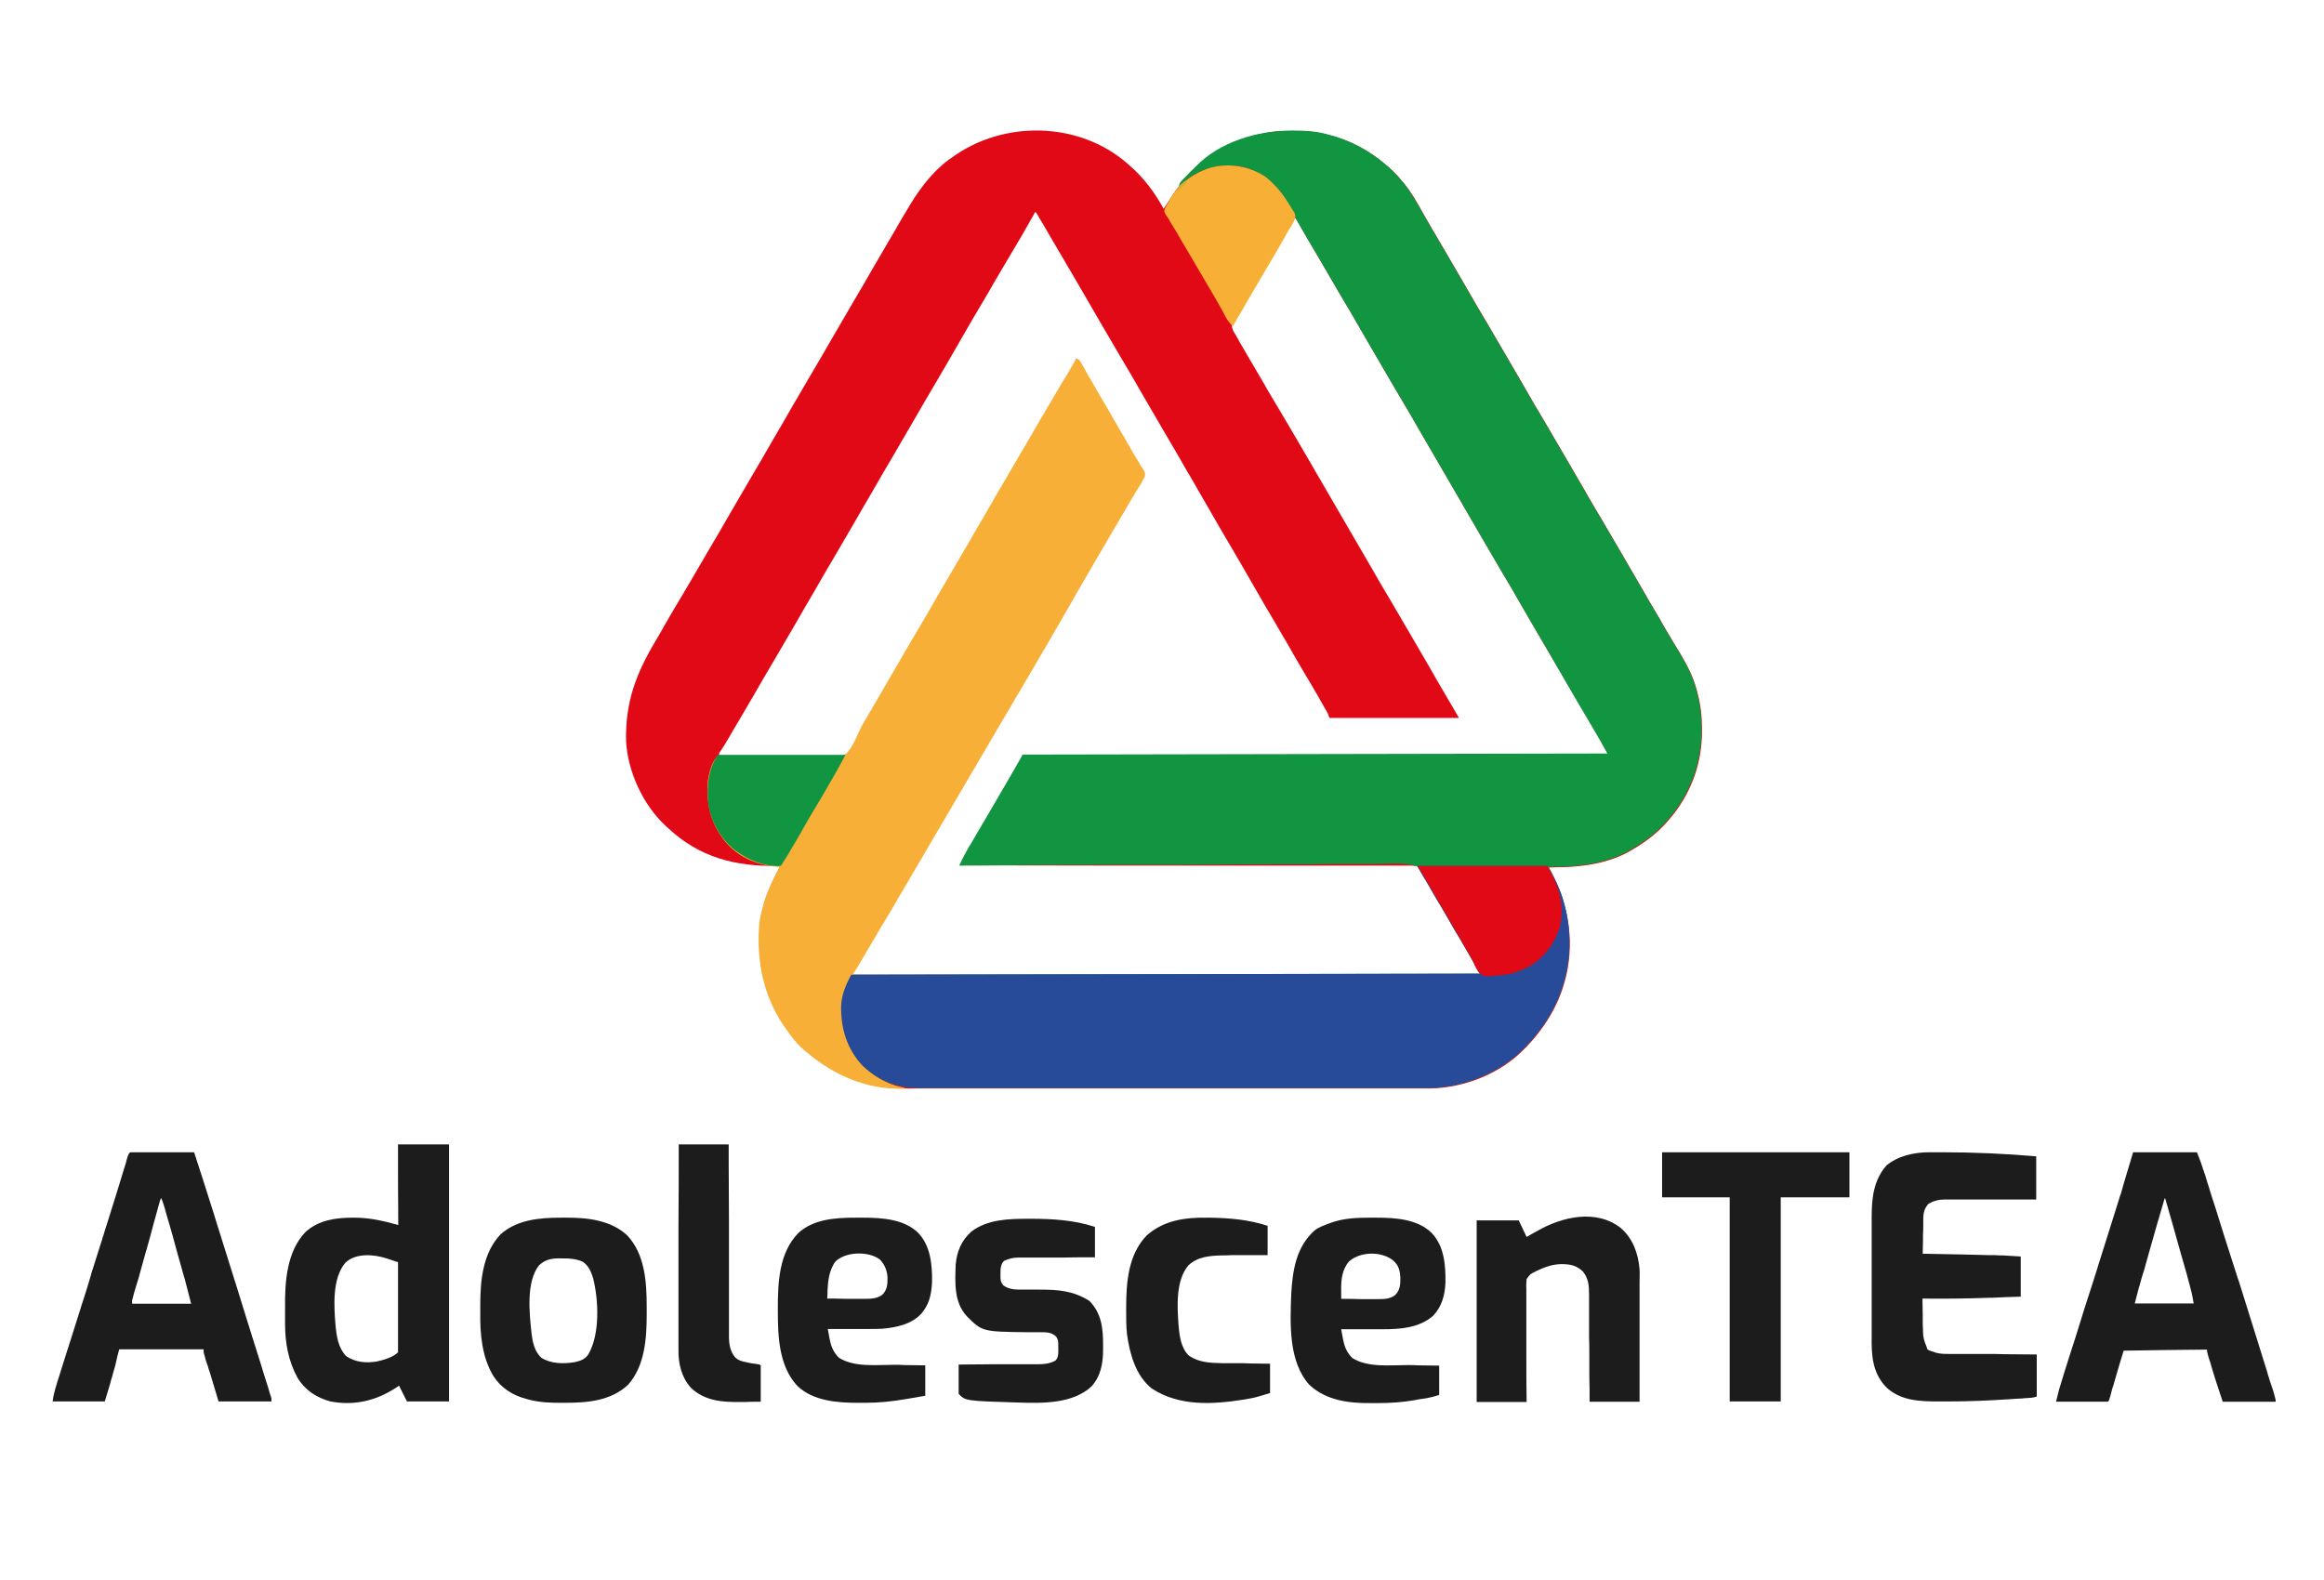
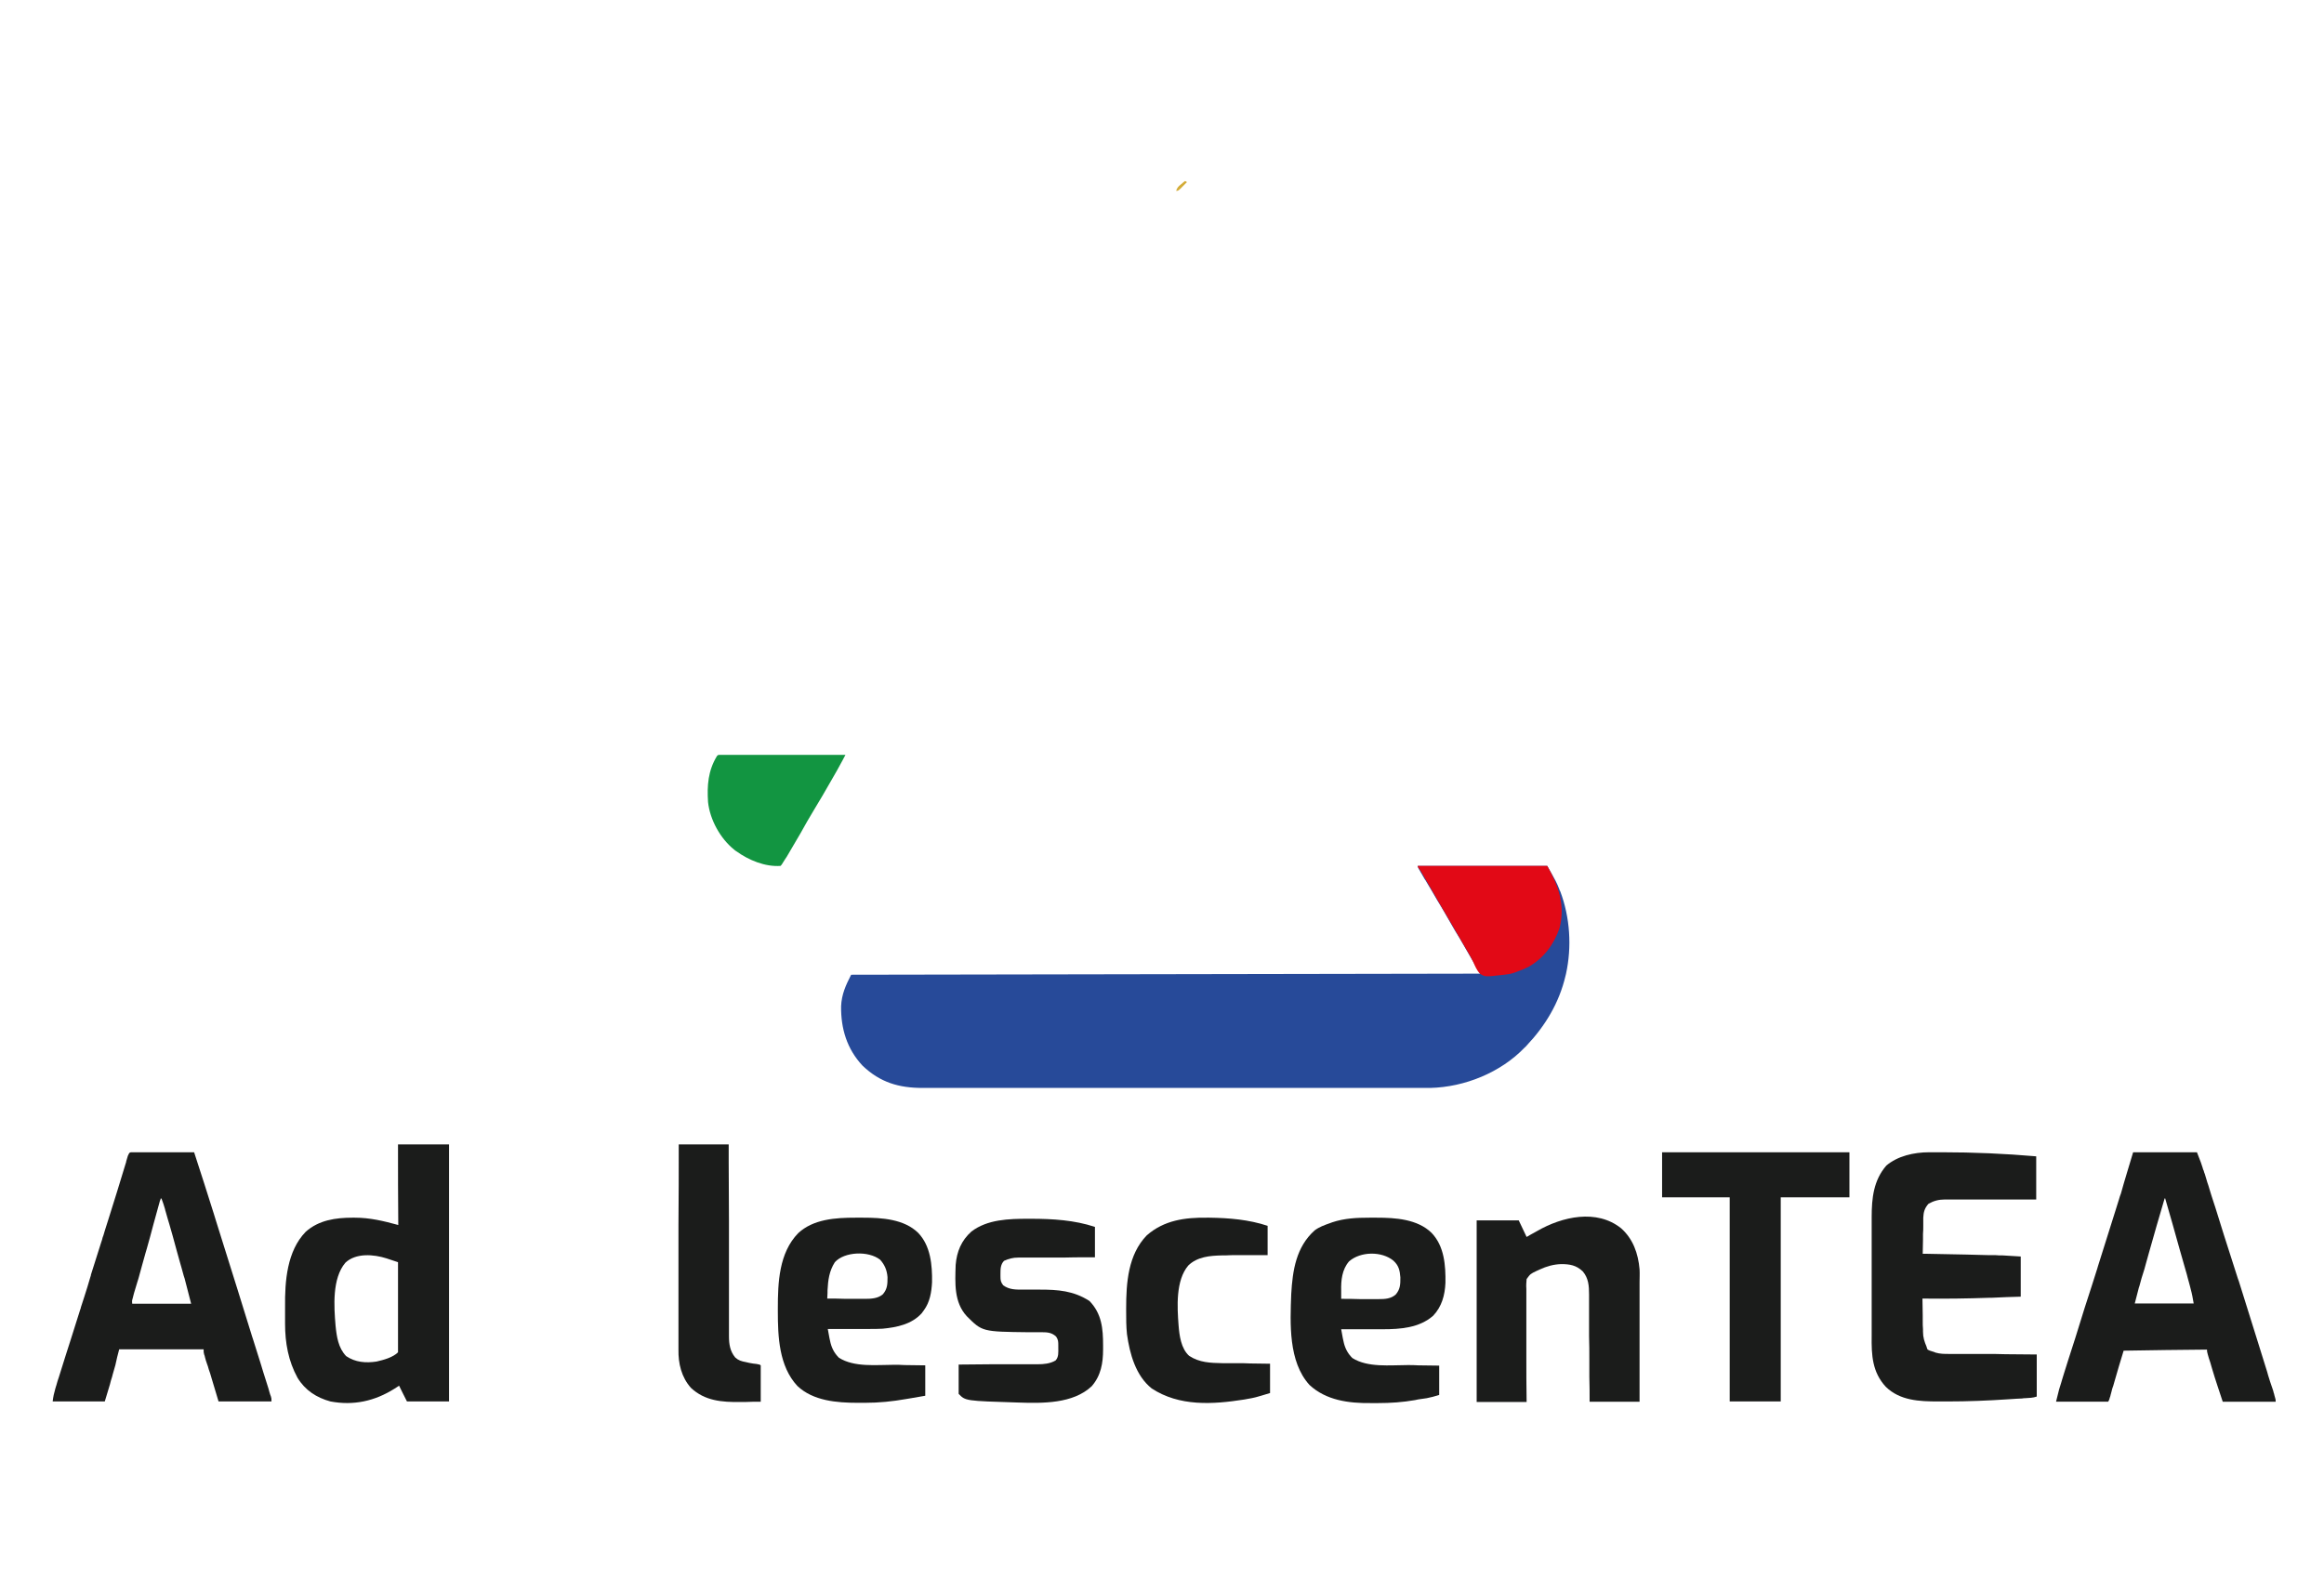
<svg xmlns="http://www.w3.org/2000/svg" version="1.1" id="Capa_1" x="0px" y="0px" viewBox="122 106 856 582" style="enable-background:new 122 106 856 582;" xml:space="preserve">
  <style type="text/css">
	.st0{fill:#E20916;}
	.st1{fill:#129541;}
	.st2{fill:#F7AF37;}
	.st3{fill:#274A99;}
	.st4{fill:#1B1C1B;}
	.st5{fill:#F7AF36;}
	.st6{fill:#D3AC38;}
</style>
  <title>hero-carousel-3-svg</title>
  <g>
-     <path class="st0" d="M537.2,166.2c0.4,0.4,0.4,0.4,0.9,0.8c5.2,4.5,9.2,9.9,12.5,15.9c1.2-1.7,2.3-3.4,3.4-5.2   c1.4-2.1,2.9-4.1,4.6-6c0.2-0.3,0.4-0.5,0.7-0.8c8.1-9.6,20.7-15.2,33-16.5c1.9-0.1,3.8-0.1,5.7-0.1c0.3,0,0.5,0,0.8,0   c4,0,7.8,0.2,11.6,1.2c0.4,0.1,0.4,0.1,0.8,0.2c8.1,2,15.4,5.9,21.7,11.4c0.4,0.3,0.4,0.3,0.8,0.7c1.7,1.5,3.2,3,4.6,4.8   c0.4,0.5,0.4,0.5,0.8,0.9c2.9,3.5,5,7.4,7.2,11.3c1,1.8,2.1,3.6,3.1,5.4c0.4,0.7,0.8,1.4,1.3,2.2c1.5,2.5,2.9,5,4.4,7.5   c2.5,4.3,5,8.6,7.5,12.9c1,1.8,2.1,3.6,3.1,5.4c1.3,2.1,2.5,4.3,3.8,6.4c2.3,3.9,4.6,7.9,6.9,11.8c2.5,4.3,5,8.6,7.5,12.9   c1,1.8,2.1,3.6,3.1,5.4c1.3,2.1,2.5,4.3,3.8,6.4c2.3,3.9,4.6,7.9,6.9,11.8c2.5,4.3,5,8.6,7.5,12.9c1,1.8,2.1,3.6,3.1,5.4   c1.3,2.1,2.5,4.3,3.8,6.4c2.3,3.9,4.6,7.9,6.9,11.8c2.5,4.3,5,8.6,7.5,12.9c1,1.8,2.1,3.6,3.1,5.4c1.3,2.1,2.5,4.3,3.8,6.4   c0.2,0.3,0.4,0.7,0.6,1.1c0.4,0.7,0.8,1.4,1.2,2.1c1.1,1.8,2.1,3.6,3.2,5.4c0.6,0.9,1.1,1.9,1.7,2.8c0.3,0.4,0.5,0.9,0.8,1.3   c2.5,4.3,4.7,8.3,6,13.2c0.1,0.4,0.2,0.8,0.3,1.1c1.2,4.5,1.7,8.8,1.7,13.5c0,0.4,0,0.4,0,0.8c0,11.3-3.6,21.8-10.6,30.7   c-0.2,0.2-0.3,0.4-0.5,0.6c-4.1,5.2-8.9,9.1-14.7,12.4c-0.2,0.1-0.4,0.2-0.6,0.4c-7.8,4.4-16.4,5.7-25.2,6c-0.7,0-0.7,0-1.4,0   c-1.1,0-2.3,0.1-3.4,0.1c0.2,0.4,0.4,0.8,0.6,1.1c6.4,11.7,8.8,25.1,5.9,38.3c-0.1,0.3-0.1,0.5-0.2,0.8   c-2.3,9.8-7.4,18.3-14.3,25.6c-0.3,0.4-0.3,0.4-0.7,0.7c-8.8,9.3-22.1,14.6-34.8,14.9c-1.8,0-3.7,0-5.5,0c-0.8,0-1.7,0-2.5,0   c-2.3,0-4.6,0-6.8,0c-2.2,0-4.4,0-6.6,0c-4.8,0-9.6,0-14.4,0c-4.2,0-8.4,0-12.6,0c-0.3,0-0.6,0-0.8,0c-1.1,0-2.3,0-3.4,0   c-10.6,0-21.2,0-31.9,0c-9.4,0-18.8,0-28.3,0c-10.6,0-21.2,0-31.8,0c-1.1,0-2.3,0-3.4,0c-0.4,0-0.4,0-0.8,0c-4.2,0-8.4,0-12.6,0   c-4.8,0-9.5,0-14.3,0c-2.4,0-4.9,0-7.3,0c-2.2,0-4.5,0-6.7,0c-0.8,0-1.6,0-2.4,0c-5.9,0-11.6-0.4-17.3-2.2   c-0.4-0.1-0.4-0.1-0.9-0.3c-10.1-3.2-19.2-9.5-25.6-18c-0.1-0.2-0.3-0.4-0.4-0.6c-9-11.8-12-25.8-10.7-40.4c0.3-2.1,0.8-4,1.3-6   c0.1-0.3,0.2-0.5,0.2-0.8c1.2-4.1,2.9-7.7,4.8-11.5c0.4-0.7,0.7-1.4,1.1-2.2c-0.3,0-0.6,0-0.8,0c-15.7,0.3-29.1-3.1-40.7-14.1   c-0.4-0.4-0.4-0.4-0.9-0.8c-8.2-7.7-13.8-19.9-14.4-31.1c-0.3-14.4,3.7-24.9,11-37.1c1.1-1.8,2.1-3.6,3.1-5.4   c0.4-0.7,0.9-1.5,1.3-2.2c0.2-0.4,0.4-0.7,0.6-1.1c1.1-1.8,2.1-3.6,3.2-5.4c1.3-2.1,2.5-4.3,3.8-6.4c2.4-4.2,4.9-8.3,7.3-12.5   c2.6-4.4,5.2-8.8,7.7-13.2c2.8-4.9,5.7-9.7,8.5-14.6c2.4-4.1,4.8-8.1,7.1-12.2c1.3-2.2,2.5-4.3,3.8-6.5c1-1.8,2.1-3.6,3.1-5.4   c2.4-4.2,4.9-8.3,7.3-12.5c2.6-4.4,5.2-8.8,7.7-13.2c2.8-4.9,5.7-9.7,8.5-14.6c2.4-4.1,4.8-8.1,7.1-12.2c1.3-2.2,2.5-4.3,3.8-6.5   c1.3-2.2,2.5-4.4,3.8-6.5c0.6-1.1,1.3-2.2,1.9-3.3c0.8-1.4,1.6-2.8,2.5-4.2c4.2-7.3,9-14.1,15.8-19.2c0.4-0.3,0.4-0.3,0.9-0.6   C491.3,150.2,519.3,150.6,537.2,166.2z M503.2,184.2c-0.1,0.3-0.3,0.5-0.4,0.8c-2.9,5.2-5.9,10.4-9,15.5c-1.6,2.8-3.3,5.5-4.9,8.3   c-1.8,3.2-3.7,6.4-5.6,9.6c-2.4,4-4.7,8-7,12c-3.2,5.6-6.5,11.3-9.8,16.9c-2.6,4.4-5.2,8.8-7.7,13.2c-2.8,4.9-5.7,9.7-8.5,14.6   c-2.4,4.1-4.8,8.1-7.1,12.2c-1.3,2.2-2.5,4.3-3.8,6.5c-1,1.8-2.1,3.6-3.1,5.4c-2.4,4.2-4.9,8.3-7.3,12.5c-2.4,4.1-4.8,8.1-7.1,12.2   c-1.3,2.2-2.5,4.3-3.8,6.5c-1,1.8-2.1,3.6-3.1,5.4c-2.4,4.2-4.9,8.3-7.3,12.5c-2.6,4.4-5.2,8.8-7.7,13.2c-1.7,2.9-3.4,5.8-5.1,8.7   c-0.2,0.3-0.2,0.3-0.4,0.7c-0.8,1.4-1.7,2.8-2.5,4.2c-0.3,0.5-0.5,0.9-0.8,1.4c-2.4,4.1-2.4,4.1-3.6,5.9c-0.8,1.1-0.8,1.1-0.7,1.9   c6,0.2,12,0.3,18,0.4c2.8,0,5.6,0.1,8.4,0.2c2.4,0.1,4.9,0.1,7.3,0.1c1.3,0,2.6,0,3.9,0.1c5.3,0.4,5.3,0.4,10-1.6   c1.5-1.9,2.5-4,3.4-6.2c0.5-1.2,1.1-2.2,1.8-3.3c0.4-0.6,0.7-1.3,1.1-1.9c0.4-0.7,0.9-1.5,1.3-2.2c0.2-0.4,0.4-0.7,0.6-1.1   c3-5.2,6.1-10.5,9.2-15.7c2.4-4.1,4.8-8.1,7.1-12.2c1.3-2.2,2.5-4.3,3.8-6.5c1-1.8,2.1-3.6,3.1-5.4c2.4-4.2,4.9-8.3,7.3-12.5   c2.4-4.1,4.8-8.1,7.1-12.2c1.3-2.2,2.5-4.3,3.8-6.5c1-1.8,2.1-3.6,3.1-5.4c2.4-4.2,4.9-8.3,7.3-12.5c2.4-4.1,4.8-8.1,7.1-12.2   c1.3-2.2,2.5-4.3,3.8-6.5c1-1.8,2.1-3.6,3.1-5.4c0.3-0.5,0.3-0.5,0.6-1.1c0.4-0.7,0.8-1.4,1.2-2.1c1.1-1.8,2.2-3.7,3.2-5.5   c0.6-1,1.1-1.9,1.7-2.9c0.3-0.5,0.6-0.9,0.8-1.4c0.4-0.7,0.8-1.3,1.2-2c0.2-0.4,0.5-0.8,0.7-1.2c0.5-0.8,0.5-0.8,0.5-1.6   c1,0.9,1.5,1.8,2.2,2.9c0.2,0.4,0.4,0.7,0.6,1.1c0.2,0.4,0.5,0.8,0.7,1.2c0.2,0.4,0.5,0.8,0.7,1.3c0.5,0.9,1,1.8,1.5,2.6   c1.1,2,2.3,4,3.5,6c0.5,0.8,0.9,1.6,1.4,2.3c0.2,0.4,0.4,0.8,0.7,1.2c2,3.5,2,3.5,2.7,4.7c0.4,0.8,0.9,1.6,1.3,2.3   c1,1.8,2.1,3.6,3.1,5.4c0.4,0.6,0.7,1.3,1.1,1.9c0.5,0.8,0.9,1.6,1.4,2.4c0.2,0.4,0.4,0.7,0.6,1.1c0.2,0.3,0.4,0.7,0.6,1.1   c0.4,0.7,0.8,1.4,1.3,2c1.5,2.3,1.5,2.3,1.4,3.7c-0.2,0.4-0.4,0.7-0.6,1.1c-0.1,0.3-0.3,0.5-0.4,0.8c-0.5,0.9-1.1,1.9-1.7,2.8   c-0.4,0.7-0.9,1.4-1.3,2.2c-0.2,0.4-0.4,0.7-0.7,1.1c-1,1.8-2.1,3.5-3.1,5.3c-1.9,3.2-3.8,6.5-5.7,9.7c-1.9,3.2-3.7,6.4-5.6,9.6   c-1.8,3.2-3.7,6.3-5.5,9.5c-0.1,0.2-0.3,0.4-0.4,0.7c-1,1.8-2.1,3.6-3.1,5.4c-0.9,1.6-1.8,3.1-2.7,4.7c-0.1,0.2-0.3,0.4-0.4,0.7   c-1.7,2.9-3.4,5.9-5.1,8.8c-2.6,4.5-5.3,9-7.9,13.5c-1.2,2-2.3,4-3.5,5.9c-0.6,1.1-1.3,2.2-1.9,3.3c-0.3,0.4-0.5,0.9-0.8,1.3   c-12.7,21.6-25.3,43.2-38.4,65.5c-0.2,0.3-0.2,0.3-0.4,0.7c-0.3,0.4-0.5,0.9-0.8,1.3c-0.6,1.1-1.3,2.2-1.9,3.3   c-1.2,2-2.3,4-3.5,5.9c-0.5,0.9-1,1.8-1.6,2.7c-0.3,0.4-0.5,0.9-0.8,1.3c-1.4,2.3-2.7,4.6-4.1,7c-0.2,0.4-0.5,0.8-0.7,1.2   c-0.4,0.7-0.9,1.5-1.3,2.2c-1,1.7-2,3.4-3.1,5.1c-0.4,0.6-0.4,0.6-0.3,1.3c76.5,0,152.9,0,231.7,0c-1.7-3.1-1.7-3.1-3.4-6.1   c-0.2-0.4-0.4-0.7-0.6-1.1c-0.2-0.4-0.4-0.8-0.7-1.2c-0.2-0.4-0.5-0.8-0.7-1.2c-1.7-2.9-3.3-5.7-5-8.6c-1.5-2.5-3-5.1-4.5-7.7   c-2.1-3.5-4.1-7-6.2-10.5c-0.2-0.3-0.4-0.7-0.6-1c-0.2-0.3-0.4-0.6-0.5-0.9c-0.2-0.3-0.3-0.5-0.5-0.8c-0.3-0.6-0.3-0.6-0.7-1   c-0.9,0-1.8-0.1-2.7-0.1c-0.3,0-0.6,0-0.9,0c-1,0-1.9,0-2.9,0c-0.7,0-1.4,0-2.1,0c-1.9,0-3.8,0-5.8,0c-2.1,0-4.1,0-6.2,0   c-3.6,0-7.2,0-10.8,0c-5.2,0-10.4,0-15.5,0c-8.4,0-16.8,0-25.2,0c-8.2,0-16.3,0-24.5,0c-0.3,0-0.5,0-0.8,0c-2.5,0-5.1,0-7.6,0   c-21.2,0-42.4-0.1-63.6-0.1c0.7-1.3,1.5-2.6,2.2-3.9c0.2-0.4,0.4-0.7,0.6-1.1c1.4-2.4,2.8-4.9,4.2-7.3c0.2-0.4,0.4-0.7,0.7-1.1   c0.2-0.3,0.3-0.6,0.5-0.9c1.2-2.1,2.5-4.2,3.7-6.3c0.2-0.4,0.4-0.7,0.6-1.1c0.4-0.7,0.8-1.5,1.3-2.2c0.9-1.5,1.7-3,2.6-4.5   c0.4-0.7,0.9-1.5,1.3-2.2c1-1.7,1.9-3.3,2.9-5c0.2-0.3,0.3-0.6,0.5-0.9c0.3-0.5,0.6-1.1,0.9-1.6c0.8-1.2,0.8-1.2,1-2.5   c71.2,0,142.4,0,215.8,0c-1.4-2.7-1.4-2.7-2.8-5.4c-0.2-0.3-0.4-0.6-0.5-0.9c-0.2-0.3-0.4-0.6-0.6-1c-0.4-0.7-0.8-1.4-1.3-2.1   c-0.2-0.4-0.4-0.7-0.6-1.1c-1.1-1.8-2.1-3.6-3.2-5.4c-0.3-0.5-0.3-0.5-0.6-1.1c-0.4-0.7-0.9-1.5-1.3-2.2c-1.1-1.8-2.1-3.6-3.2-5.4   c-1.3-2.1-2.5-4.3-3.8-6.4c-2.3-3.9-4.6-7.9-6.9-11.8c-2.5-4.3-5-8.6-7.5-12.9c-1-1.8-2.1-3.6-3.1-5.4c-1.3-2.1-2.5-4.3-3.8-6.4   c-2.3-3.9-4.6-7.9-6.9-11.8c-2.9-5-5.8-10-8.7-15c-2.5-4.3-5-8.6-7.5-12.9c-2.5-4.3-5-8.6-7.5-12.9c-1-1.8-2.1-3.6-3.1-5.4   c-1.3-2.1-2.5-4.3-3.8-6.4c-2.3-3.9-4.6-7.9-6.9-11.8c-2.5-4.3-5-8.6-7.5-12.9c-1-1.8-2.1-3.6-3.1-5.4c-1.3-2.1-2.5-4.3-3.8-6.4   c-2.4-4.2-4.9-8.3-7.3-12.5c-2-3.5-4.1-6.9-6.1-10.4c-0.4-0.6-0.7-1.3-1.1-1.9c-0.4-0.7-0.8-1.3-1.1-2c-0.2-0.3-0.4-0.7-0.6-1   c-0.2-0.3-0.3-0.6-0.5-0.9c-0.2-0.2-0.3-0.4-0.5-0.7c-0.2,0-0.5,0-0.7,0c-0.2,0.3-0.3,0.5-0.5,0.8c-2.9,5.1-5.9,10.2-8.9,15.3   c-1.2,2.1-2.5,4.2-3.7,6.2c-0.2,0.4-0.4,0.7-0.6,1.1c-0.6,1.1-1.3,2.2-1.9,3.3c-0.9,1.6-1.8,3.1-2.7,4.7c-0.2,0.3-0.4,0.7-0.6,1.1   c-0.3,0.5-0.3,0.5-0.6,1c-0.3,0.5-0.3,0.5-0.6,1c-0.4,0.7-0.8,1.3-1.2,2c-0.3,0.5-0.3,0.5-0.6,1c-0.2,0.3-0.4,0.6-0.6,0.8   c-0.5,1.1-0.3,1.5,0,2.6c0.4,0.9,0.4,0.9,0.9,1.7c0.2,0.3,0.4,0.7,0.6,1c0.2,0.4,0.4,0.7,0.6,1.1c0.2,0.4,0.4,0.7,0.6,1.1   c1.8,3.1,3.6,6.2,5.5,9.4c1.2,2.1,2.5,4.2,3.7,6.3c0.2,0.4,0.4,0.7,0.6,1.1c0.4,0.7,0.9,1.5,1.3,2.2c1.1,1.8,2.1,3.6,3.2,5.4   c1.3,2.1,2.5,4.3,3.8,6.4c2.3,3.9,4.6,7.9,6.9,11.8c2.9,5,5.8,10,8.7,15c2.5,4.3,5,8.6,7.5,12.9c2.5,4.3,5,8.6,7.5,12.9   c1,1.8,2.1,3.6,3.1,5.4c1.3,2.1,2.5,4.3,3.8,6.4c2.3,3.9,4.6,7.9,6.9,11.8c2.5,4.3,5,8.6,7.5,12.9c0.8,1.4,1.6,2.8,2.4,4.2   c2.8,4.7,5.5,9.5,8.3,14.2c-15.7,0-31.5,0-47.7,0c-0.2-0.6-0.5-1.2-0.7-1.8c-0.3-0.6-0.7-1.3-1.1-1.9c-0.2-0.4-0.4-0.7-0.6-1.1   c-0.2-0.4-0.5-0.8-0.7-1.2c-0.2-0.4-0.5-0.8-0.7-1.3c-2-3.4-3.9-6.7-5.9-10c-1.9-3.2-3.7-6.3-5.5-9.5c-1.6-2.8-3.3-5.6-4.9-8.4   c-2.4-4-4.7-8-7-12c-3.2-5.6-6.5-11.3-9.8-16.9c-2.4-4.1-4.8-8.1-7.1-12.2c-1-1.8-2.1-3.6-3.1-5.4c-0.4-0.7-0.8-1.4-1.3-2.2   c-0.3-0.5-0.3-0.5-0.6-1.1c-1.9-3.3-1.9-3.3-2.5-4.3c-0.4-0.7-0.8-1.4-1.3-2.2c-1-1.8-2.1-3.6-3.1-5.4c-2.3-3.9-4.6-7.9-6.9-11.8   c-2.5-4.3-5-8.6-7.5-12.9c-1-1.8-2.1-3.6-3.1-5.4c-1.3-2.1-2.5-4.3-3.8-6.4c-2.3-3.9-4.6-7.9-6.9-11.8c-2.9-5-5.8-10-8.7-15   c-3.2-5.4-6.3-10.8-9.5-16.2c-0.8-1.4-1.7-2.9-2.5-4.3c-0.4-0.7-0.9-1.5-1.3-2.2c-0.2-0.3-0.4-0.7-0.6-1c-0.2-0.3-0.4-0.6-0.5-0.9   c-0.2-0.3-0.3-0.5-0.5-0.8c-0.1-0.2-0.2-0.4-0.4-0.6C503.5,184.2,503.4,184.2,503.2,184.2z" />
-     <path class="st1" d="M597.7,154.1c0.3,0,0.5,0,0.8,0c4,0,7.8,0.2,11.7,1.2c0.4,0.1,0.4,0.1,0.8,0.2c8.1,2,15.4,5.9,21.7,11.4   c0.4,0.3,0.4,0.3,0.8,0.7c1.7,1.5,3.2,3,4.6,4.8c0.4,0.5,0.4,0.5,0.8,0.9c2.8,3.5,5,7.4,7.2,11.3c1,1.8,2.1,3.6,3.1,5.4   c0.4,0.7,0.8,1.4,1.3,2.2c1.5,2.5,2.9,5,4.4,7.5c2.5,4.3,5,8.6,7.5,12.9c1,1.8,2.1,3.6,3.1,5.4c1.3,2.1,2.5,4.3,3.8,6.4   c2.3,3.9,4.6,7.9,6.9,11.8c2.5,4.3,5,8.6,7.5,12.9c1,1.8,2.1,3.6,3.1,5.4c1.3,2.1,2.5,4.3,3.8,6.4c2.3,3.9,4.6,7.9,6.9,11.8   c2.5,4.3,5,8.6,7.5,12.9c1,1.8,2.1,3.6,3.1,5.4c1.3,2.1,2.5,4.3,3.8,6.4c2.3,3.9,4.6,7.9,6.9,11.8c2.5,4.3,5,8.6,7.5,12.9   c1,1.8,2.1,3.6,3.1,5.4c1.3,2.1,2.5,4.3,3.8,6.4c0.2,0.3,0.4,0.7,0.6,1.1c0.4,0.7,0.8,1.4,1.2,2.1c1.1,1.8,2.1,3.6,3.2,5.4   c0.6,0.9,1.1,1.9,1.7,2.8c0.3,0.4,0.5,0.9,0.8,1.3c2.5,4.3,4.7,8.3,6,13.2c0.1,0.4,0.2,0.8,0.3,1.1c1.2,4.5,1.7,8.8,1.7,13.5   c0,0.4,0,0.4,0,0.8c0,11.3-3.6,21.8-10.6,30.7c-0.2,0.2-0.3,0.4-0.5,0.6c-4.1,5.2-8.9,9.1-14.7,12.4c-0.2,0.1-0.4,0.2-0.6,0.4   c-7.8,4.4-16.4,5.7-25.2,6c-0.7,0-0.7,0-1.4,0c-1.1,0-2.3,0.1-3.4,0.1c0.2,0.4,0.4,0.8,0.6,1.1c6.4,11.7,8.8,25.1,5.9,38.3   c-0.1,0.3-0.1,0.5-0.2,0.8c-2.3,9.8-7.4,18.3-14.3,25.6c-0.3,0.4-0.3,0.4-0.7,0.7c-8.8,9.2-22.1,14.6-34.8,14.9c-1.8,0-3.6,0-5.4,0   c-0.8,0-1.6,0-2.4,0c-2.2,0-4.4,0-6.7,0c-2.2,0-4.3,0-6.5,0c-4.7,0-9.3,0-14,0c-4.1,0-8.2,0-12.3,0c-0.3,0-0.5,0-0.8,0   c-1.1,0-2.2,0-3.3,0c-10.3,0-20.7,0-31,0c-9.2,0-18.3,0-27.5,0c-10.3,0-20.6,0-30.9,0c-1.1,0-2.2,0-3.3,0c-0.4,0-0.4,0-0.8,0   c-4.1,0-8.2,0-12.2,0c-4.6,0-9.3,0-13.9,0c-2.4,0-4.7,0-7.1,0c-2.2,0-4.3,0-6.5,0c-0.8,0-1.6,0-2.4,0c-8.7,0-15.6-2-22.1-8.2   c-5.8-6.2-8-13.7-7.9-21.9c0.2-4.4,1.7-7.7,3.7-11.6c114.7-0.2,114.7-0.2,231.7-0.4c-2-3.5-4.1-6.9-6.1-10.5c-1-1.7-2-3.5-3.1-5.2   c-0.5-0.9-1-1.7-1.5-2.6c-0.9-1.6-1.8-3.1-2.7-4.7c-0.5-0.9-1.1-1.8-1.6-2.7c-0.4-0.6-0.7-1.2-1.1-1.8c-0.5-0.8-0.9-1.6-1.4-2.4   c-0.7-1.1-1.1-2.2-1.5-3.5c-0.9-2.5-1.9-4.4-4.1-6c-4.5-1.7-10.1-1-14.8-1c-2.1,0-4.1,0-6.2,0c-3.6,0-7.2,0-10.7,0   c-5.2,0.1-10.4,0.1-15.5,0.1c-8.4,0-16.8,0-25.2,0.1c-8.2,0.1-16.3,0.1-24.5,0.1c-0.3,0-0.5,0-0.8,0c-2.5,0-5.1,0-7.6,0   c-21.2,0-42.3,0.1-63.5,0.3c0.3-0.7,0.7-1.4,1-2.1c0.3-0.6,0.3-0.6,0.6-1.2c0.6-1.1,1.2-2.2,1.8-3.3c0.2-0.4,0.5-0.8,0.7-1.1   c0.2-0.4,0.5-0.8,0.7-1.2c0.5-0.9,1-1.7,1.5-2.6c0.1-0.2,0.3-0.4,0.4-0.7c1.3-2.2,2.6-4.4,3.9-6.6c2.1-3.6,4.2-7.2,6.3-10.8   c2.2-3.7,4.3-7.5,6.5-11.3c106.6-0.2,106.6-0.2,215.4-0.4c-4.1-7.2-4.1-7.2-8.3-14.3c-2.4-4-4.7-8-7-12c-3.2-5.6-6.5-11.3-9.8-16.9   c-2.4-4.1-4.8-8.1-7.1-12.2c-1-1.8-2.1-3.6-3.1-5.4c-1.3-2.1-2.5-4.3-3.8-6.4c-2.3-3.9-4.6-7.9-6.9-11.8c-2.9-5-5.8-10-8.7-15   c-2.5-4.3-5-8.6-7.5-12.9c-2.5-4.3-5-8.6-7.5-12.9c-1-1.8-2.1-3.6-3.1-5.4c-1.3-2.1-2.5-4.3-3.8-6.4c-2.3-3.9-4.6-7.9-6.9-11.8   c-2.5-4.3-5-8.6-7.5-12.9c-1-1.8-2.1-3.6-3.1-5.4c-1.3-2.1-2.5-4.3-3.8-6.4c-2.4-4.2-4.9-8.3-7.3-12.5c-2-3.5-4.1-6.9-6.1-10.4   c-0.9-1.6-1.9-3.2-2.8-4.8c-0.7-1.2-1.4-2.4-2-3.7c-3.7-7.5-8.5-13.3-16.6-16.1c-6.4-2-13.2-0.9-19,2c-2.4,1.3-4.2,2.9-6.1,4.8   c0-1.5,0.7-1.9,1.7-3c0.5-0.5,0.5-0.5,1-1c0.9-1,1.8-1.9,2.8-2.8c0.2-0.2,0.4-0.4,0.6-0.6C571.2,158.2,585.2,154.1,597.7,154.1z" />
-     <path class="st2" d="M518.4,238.1c1.3,0.4,1.4,0.7,2,1.9c0.2,0.3,0.4,0.7,0.6,1c0.2,0.4,0.4,0.7,0.6,1.1c0.4,0.8,0.8,1.5,1.3,2.3   c0.3,0.6,0.3,0.6,0.7,1.2c1,1.8,2.1,3.6,3.1,5.4c1.8,3,3.5,6,5.3,9.1c0.2,0.4,0.4,0.8,0.7,1.2c0.9,1.6,1.8,3.2,2.8,4.8   c0.5,0.8,0.9,1.6,1.4,2.5c0.5,0.8,0.9,1.6,1.4,2.4c1,1.7,2,3.5,3.1,5.2c0.3,0.4,0.3,0.4,0.5,0.9c0.3,0.5,0.6,1,1,1.5   c0.7,1,1,1.7,0.8,2.9c-0.8,1.6-1.7,3.2-2.7,4.7c-0.4,0.7-0.9,1.4-1.3,2.2c-0.2,0.4-0.4,0.7-0.7,1.1c-1,1.8-2.1,3.5-3.1,5.3   c-1.9,3.2-3.8,6.5-5.7,9.7c-1.9,3.2-3.7,6.4-5.6,9.6c-1.8,3.2-3.7,6.3-5.5,9.5c-0.2,0.3-0.2,0.3-0.4,0.7c-1,1.8-2.1,3.6-3.1,5.4   c-0.9,1.6-1.8,3.1-2.7,4.7c-0.1,0.2-0.3,0.4-0.4,0.7c-1.7,2.9-3.4,5.9-5.1,8.8c-2.6,4.5-5.3,9-7.9,13.5c-1.2,2-2.3,4-3.5,5.9   c-0.6,1.1-1.3,2.2-1.9,3.3c-0.3,0.4-0.5,0.9-0.8,1.3c-19,32.4-19,32.4-38.4,65.5c-0.2,0.3-0.2,0.3-0.4,0.7   c-0.3,0.4-0.5,0.9-0.8,1.3c-0.6,1.1-1.3,2.2-1.9,3.3c-1.2,2-2.3,4-3.5,5.9c-0.7,1.1-1.3,2.2-2,3.3c-0.1,0.2-0.3,0.4-0.4,0.7   c-2,3.4-4,6.8-6,10.2c-1,1.8-2.1,3.5-3.2,5.3c-4,6.6-5.4,13.3-3.9,21c2,7.9,6.4,14,13.3,18.3c2.8,1.6,5.8,2.8,9,3.3   c0,0.1,0,0.2,0,0.4c-14.5,0.5-27.5-5.6-38.1-15.3c-1.6-1.5-2.9-3.2-4.2-4.9c-0.1-0.2-0.3-0.4-0.4-0.6c-9-11.8-12-25.8-10.7-40.4   c0.3-2.1,0.8-4,1.3-6c0.1-0.4,0.1-0.4,0.2-0.8c1.2-4.1,2.9-7.7,4.8-11.5c0.4-0.7,0.7-1.4,1.1-2.2c-0.5,0-0.9,0-1.4-0.1   c-7.4-0.8-14-3.6-18.8-9.5c-5.2-6.6-6.8-13.6-6.2-21.9c0.4-3,1.4-7.2,3.6-9.4c0.6,0,1.2,0,1.8,0c0.4,0,0.8,0,1.2,0   c0.4,0,0.9,0,1.3,0c0.9,0,1.9,0.1,2.8,0.1c0.2,0,0.5,0,0.7,0c3.4,0.1,6.9,0.1,10.3,0.2c2.8,0,5.6,0.1,8.4,0.2   c2.4,0.1,4.9,0.1,7.3,0.1c1.3,0,2.6,0,3.9,0.1c4.8,0.2,4.8,0.2,9.3-1.1c2.5-2.5,3.8-5.6,5.2-8.8c1-2.2,2.3-4.2,3.5-6.3   c0.5-0.8,1-1.6,1.4-2.4c0.4-0.6,0.4-0.6,0.7-1.2c1.1-1.9,2.3-3.9,3.4-5.8c1.9-3.4,3.9-6.7,5.8-10c0.1-0.2,0.3-0.4,0.4-0.7   c0.5-0.9,1-1.8,1.5-2.6c1.9-3.2,3.7-6.3,5.6-9.5c1.3-2.2,2.5-4.3,3.8-6.5c1-1.8,2.1-3.6,3.1-5.4c2.4-4.2,4.9-8.3,7.3-12.5   c2.4-4.1,4.8-8.1,7.1-12.2c1.3-2.2,2.5-4.3,3.8-6.5c1-1.8,2.1-3.6,3.1-5.4c2.4-4.2,4.9-8.3,7.3-12.5c2.6-4.4,5.2-8.8,7.7-13.2   c0.8-1.4,1.6-2.8,2.5-4.2c0.2-0.4,0.4-0.7,0.6-1.1c1.2-2,2.4-4.1,3.6-6.1c0.1-0.2,0.3-0.5,0.4-0.7c0.7-1.1,1.3-2.2,2-3.4   C515.1,244,516.8,241,518.4,238.1z" />
    <path class="st3" d="M644.2,425c15.7,0,31.5,0,47.7,0c3.4,6,3.4,6,4.4,8.5c0.1,0.3,0.2,0.6,0.4,0.9c3.6,9.6,4.3,20.4,2.1,30.4   c-0.1,0.4-0.1,0.4-0.2,0.8c-2.3,9.8-7.4,18.3-14.3,25.6c-0.2,0.2-0.4,0.5-0.7,0.7c-8.8,9.2-22.1,14.6-34.8,14.9c-1.8,0-3.6,0-5.4,0   c-0.8,0-1.6,0-2.4,0c-2.2,0-4.4,0-6.7,0c-2.2,0-4.3,0-6.5,0c-4.7,0-9.3,0-14,0c-4.1,0-8.2,0-12.3,0c-0.3,0-0.5,0-0.8,0   c-1.1,0-2.2,0-3.3,0c-10.3,0-20.7,0-31,0c-9.2,0-18.3,0-27.5,0c-10.3,0-20.6,0-30.9,0c-1.1,0-2.2,0-3.3,0c-0.4,0-0.4,0-0.8,0   c-4.1,0-8.2,0-12.2,0c-4.6,0-9.3,0-13.9,0c-2.4,0-4.7,0-7.1,0c-2.2,0-4.3,0-6.5,0c-0.8,0-1.6,0-2.4,0c-8.7,0-15.6-2-22.1-8.2   c-5.8-6.2-8-13.7-7.9-21.9c0.2-4.4,1.7-7.7,3.7-11.6c114.7-0.2,114.7-0.2,231.7-0.4c-2-3.5-4.1-6.9-6.1-10.5c-1-1.7-2-3.5-3.1-5.2   c-0.5-0.9-1-1.7-1.5-2.6c-0.9-1.6-1.8-3.1-2.7-4.7c-0.5-0.9-1.1-1.8-1.6-2.7c-0.3-0.4-0.5-0.9-0.8-1.3c-1.3-2.3-2.7-4.6-4-6.8   c-0.2-0.4-0.4-0.7-0.7-1.1c-0.4-0.7-0.8-1.4-1.2-2.1c-0.2-0.3-0.4-0.6-0.5-0.9c-0.2-0.3-0.3-0.5-0.5-0.8   C644.2,425.3,644.2,425.3,644.2,425z" />
    <path class="st4" d="M907.7,530.5c7.8,0,15.5,0,23.5,0c1.6,4.1,1.6,4.1,2.1,5.7c0.1,0.4,0.2,0.8,0.4,1.1c0.1,0.4,0.2,0.8,0.4,1.2   c0.2,0.7,0.4,1.3,0.6,2c0.2,0.7,0.4,1.4,0.7,2.2c0.7,2.3,1.4,4.7,2.2,7c0.3,0.8,0.5,1.6,0.8,2.5c1.8,5.8,3.6,11.6,5.5,17.4   c0.8,2.5,1.6,5,2.4,7.5c0.1,0.3,0.2,0.5,0.3,0.8c2,6.5,4.1,13,6.1,19.5c1.5,4.7,2.9,9.4,4.4,14.1c0.1,0.4,0.2,0.7,0.3,1.1   c0.5,1.6,1,3.3,1.6,4.9c0.2,0.6,0.4,1.1,0.5,1.7c0.1,0.2,0.2,0.5,0.2,0.7c0.5,1.7,0.5,1.7,0.5,2.5c-6.4,0-12.9,0-19.5,0   c-1.3-4-2.7-8-3.9-12.1c-0.2-0.8-0.5-1.6-0.7-2.4c-0.2-0.5-0.3-1-0.5-1.5c-0.1-0.5-0.3-0.9-0.4-1.4c-0.3-1.1-0.3-1.1-0.3-1.8   c-10.1,0.1-20.3,0.2-30.7,0.4c-1.8,5.9-1.8,5.9-3.5,11.8c-0.2,0.7-0.4,1.5-0.7,2.2c-0.1,0.4-0.2,0.8-0.3,1.2   c-0.1,0.4-0.2,0.7-0.3,1.1c-0.1,0.5-0.1,0.5-0.3,1c-0.2,0.8-0.2,0.8-0.6,1.5c-6.3,0-12.6,0-19.2,0c1.2-4.9,1.2-4.9,1.9-7   c0.1-0.2,0.1-0.5,0.2-0.7c0.2-0.8,0.5-1.5,0.7-2.3c0.2-0.5,0.3-1.1,0.5-1.6c0.4-1.2,0.7-2.3,1.1-3.5c0.9-2.8,1.8-5.6,2.7-8.4   c0.3-1,0.6-1.9,0.9-2.9c1.7-5.5,3.4-11,5.2-16.4c0.7-2.1,1.3-4.2,2-6.3c0.1-0.2,0.1-0.5,0.2-0.7c2.3-7.2,4.5-14.4,6.8-21.6   c0.3-1.1,0.7-2.1,1-3.2c0.2-0.7,0.4-1.4,0.7-2.1C904.6,540.6,906.2,535.6,907.7,530.5z M919.3,547.5c-2,6.7-3.9,13.4-5.8,20.1   c-0.4,1.4-0.8,2.9-1.2,4.3c-0.3,1.1-0.6,2.3-1,3.4c-0.2,0.5-0.3,1.1-0.5,1.6c-0.2,0.7-0.4,1.5-0.6,2.2c-0.1,0.4-0.2,0.8-0.4,1.3   c-0.5,1.9-1,3.8-1.5,5.8c7.2,0,14.3,0,21.7,0c-0.3-1.8-0.6-3.5-1.1-5.3c-0.1-0.3-0.1-0.5-0.2-0.8c-0.2-0.9-0.5-1.8-0.7-2.6   c-0.2-0.6-0.3-1.2-0.5-1.9c-0.5-1.6-0.9-3.3-1.4-4.9c-0.5-1.6-0.9-3.3-1.4-4.9c-1.7-6.1-3.4-12.2-5.2-18.3   C919.6,547.5,919.4,547.5,919.3,547.5z" />
    <path class="st4" d="M170.9,530.5c0.4,0,0.8,0,1.3,0c0.7,0,0.7,0,1.4,0c0.5,0,1,0,1.6,0c0.5,0,1.1,0,1.6,0c1.4,0,2.8,0,4.2,0   c1.4,0,2.8,0,4.2,0c2.8,0,5.6,0,8.3,0c2.5,7.6,4.9,15.2,7.3,22.8c0.3,0.9,0.5,1.7,0.8,2.6c2.6,8.4,5.3,16.8,7.9,25.2   c1.8,5.8,3.6,11.6,5.4,17.4c0.1,0.3,0.2,0.6,0.3,0.9c0.9,3,1.9,5.9,2.8,8.9c0.3,1.1,0.7,2.2,1,3.3c0.2,0.7,0.5,1.5,0.7,2.2   c0.4,1.3,0.8,2.6,1.2,3.8c0.1,0.4,0.2,0.7,0.3,1.1c0.1,0.3,0.2,0.6,0.3,1c0.1,0.3,0.2,0.5,0.3,0.8c0.2,0.7,0.2,0.7,0.2,1.8   c-6.4,0-12.9,0-19.5,0c-1.3-4.4-1.3-4.4-2.7-9c-0.4-1.4-0.4-1.4-0.9-2.8c-0.2-0.7-0.4-1.5-0.7-2.2c-0.2-0.6-0.2-0.6-0.4-1.2   c-0.1-0.4-0.2-0.7-0.3-1.1c-0.1-0.5-0.1-0.5-0.3-1c-0.2-0.8-0.2-0.8-0.2-1.9c-10.3,0-20.5,0-31.1,0c-0.5,1.9-1,3.8-1.4,5.8   c-0.3,1.2-0.7,2.3-1,3.5c-0.1,0.4-0.1,0.4-0.2,0.8c-0.3,0.9-0.6,1.9-0.8,2.8c-0.6,2.1-1.3,4.2-1.9,6.3c-6.3,0-12.6,0-19.2,0   c0.2-1.7,0.5-3.1,1-4.8c0.1-0.4,0.3-0.9,0.4-1.3c0.1-0.5,0.3-0.9,0.4-1.4c0.2-0.5,0.3-1,0.5-1.5c0.3-1.1,0.7-2.1,1-3.2   c0.5-1.7,1.1-3.4,1.6-5.1c0.6-1.8,1.1-3.5,1.7-5.3c1.2-3.8,2.4-7.6,3.6-11.4c0.1-0.2,0.2-0.5,0.2-0.7c0.4-1.2,0.8-2.5,1.2-3.7   c0.8-2.5,1.6-5,2.3-7.5c0.1-0.2,0.2-0.5,0.2-0.8c1.3-4,2.5-8,3.8-12c0.2-0.6,0.4-1.1,0.5-1.7c0.1-0.3,0.2-0.6,0.3-0.8   c0.2-0.6,0.3-1.1,0.5-1.7c0.4-1.4,0.9-2.7,1.3-4.1c2.2-6.9,4.3-13.8,6.4-20.7c0.1-0.3,0.2-0.5,0.2-0.8c0.2-0.7,0.4-1.4,0.6-2   C169.7,530.5,169.7,530.5,170.9,530.5z M181.2,547.5c-0.1,0.5-0.1,0.5-0.3,0.9c-0.8,2.9-1.6,5.8-2.4,8.7c-0.4,1.5-0.8,3-1.2,4.5   c-0.4,1.4-0.8,2.9-1.2,4.3c-0.2,0.6-0.3,1.1-0.5,1.7c-0.9,3.1-1.7,6.2-2.6,9.4c-0.2,0.5-0.3,1.1-0.5,1.6c-0.3,1-0.6,2-0.9,3   c-0.1,0.4-0.3,0.9-0.4,1.4c-0.1,0.4-0.2,0.8-0.3,1.2c-0.3,1-0.3,1-0.2,2.1c7.2,0,14.3,0,21.7,0c-1.2-4.6-1.2-4.6-2.4-9.3   c-0.1-0.3-0.2-0.6-0.3-0.9c-0.3-1-0.5-1.9-0.8-2.9c-0.2-0.7-0.4-1.4-0.6-2.1c-0.4-1.4-0.8-2.8-1.2-4.3c-0.5-1.8-1-3.6-1.5-5.5   c-0.4-1.4-0.8-2.8-1.2-4.2c-0.2-0.7-0.4-1.3-0.6-2c-0.3-0.9-0.5-1.9-0.8-2.8c-0.1-0.3-0.2-0.6-0.2-0.8c-0.4-1.3-0.8-2.7-1.3-3.9   C181.4,547.5,181.3,547.5,181.2,547.5z" />
    <path class="st4" d="M832.6,530.5c0.3,0,0.6,0,0.9,0c0.9,0,1.9,0,2.8,0c0.3,0,0.7,0,1,0c11.6,0,23.1,0.5,34.7,1.5   c0,5.2,0,10.5,0,15.9c-2.6,0-5.2,0-7.9,0c-1.6,0-3.3,0-4.9,0c-2.6,0-5.2,0-7.8,0c-2.1,0-4.2,0-6.3,0c-0.8,0-1.6,0-2.4,0   c-1.1,0-2.3,0-3.4,0c-0.3,0-0.7,0-1,0c-2.2,0-4.1,0.5-6,1.6c-1.4,1.6-1.8,3-1.9,5.1c0,0.3,0,0.6,0,0.9c0,0.3,0,0.6,0,1   c0,0.3,0,0.7,0,1c0,1,0,2.1-0.1,3.1c0,0.7,0,1.4,0,2.1c0,1.7-0.1,3.5-0.1,5.2c0.7,0,0.7,0,1.4,0c15.7,0.3,15.7,0.3,22.9,0.5   c0.5,0,1.1,0,1.6,0c0.8,0,1.5,0,2.3,0.1c0.4,0,0.8,0,1.3,0c2.2,0.1,4.4,0.3,6.6,0.4c0,4.9,0,9.8,0,14.8c-3.5,0.1-7,0.2-10.6,0.4   c-0.3,0-0.5,0-0.8,0c-8.3,0.3-16.5,0.4-24.8,0.3c0,2.1,0.1,4.1,0.1,6.2c0,0.7,0,1.4,0,2.1c0,1,0,2,0.1,3c0,0.3,0,0.6,0,0.9   c0,2.1,0.5,3.6,1.3,5.5c0.1,0.4,0.2,0.7,0.4,1.1c0.8,0.4,0.8,0.4,1.8,0.7c0.4,0.1,0.7,0.2,1.1,0.4c1.7,0.5,3.3,0.5,5,0.5   c0.3,0,0.7,0,1.1,0c1.1,0,2.3,0,3.4,0c0.8,0,1.6,0,2.4,0c2.1,0,4.2,0,6.3,0c2.5,0,5,0,7.6,0.1c3.8,0,7.6,0.1,11.5,0.1   c0,5.1,0,10.3,0,15.5c-1.4,0.5-2.8,0.5-4.3,0.6c-0.5,0-0.5,0-1,0.1c-0.7,0-1.4,0.1-2.1,0.1c-1,0.1-2,0.1-3.1,0.2   c-7.5,0.5-14.9,0.8-22.4,0.8c-1.1,0-2.3,0-3.4,0c-6.9,0-14.1-0.3-19.3-5.4c-5-5.4-5.3-11.7-5.2-18.7c0-0.5,0-1.1,0-1.6   c0-1.4,0-2.8,0-4.2c0-1.5,0-3,0-4.5c0-2.5,0-5,0-7.5c0-2.9,0-5.7,0-8.6c0-2.5,0-5,0-7.4c0-1.5,0-3,0-4.4c0-1.4,0-2.8,0-4.2   c0-0.5,0-1,0-1.5c0-6.9,0.7-13.5,5.4-18.9C820.9,531.9,826.9,530.5,832.6,530.5z" />
    <path class="st4" d="M268.6,527.6c6.2,0,12.4,0,18.8,0c0,31.3,0,62.5,0,94.7c-5.1,0-10.3,0-15.5,0c-1-1.9-1.9-3.8-2.9-5.8   c-0.6,0.4-1.1,0.7-1.7,1.1c-7.3,4.6-15.1,6.3-23.6,4.7c-5.1-1.4-9.3-4.1-12.1-8.7c-3.4-6.2-4.6-12.9-4.6-19.9c0-0.3,0-0.7,0-1   c0-0.7,0-1.4,0-2.1c0-1.1,0-2.1,0-3.2c-0.1-9.4,0.7-20.5,7.6-27.6c4.8-4.3,11-5.2,17.3-5.2c0.4,0,0.4,0,0.7,0   c5.7,0,10.6,1.2,16.1,2.7C268.6,547.5,268.6,537.7,268.6,527.6z M249.2,571.2c-4.9,5.8-4.2,16.1-3.6,23.2c0.4,4,1,8.2,3.9,11.2   c3.4,2.3,7.2,2.6,11.2,2c2.6-0.6,6-1.5,7.9-3.4c0-1,0-2.1,0-3.1c0-0.3,0-0.6,0-1c0-1.1,0-2.2,0-3.2c0-0.7,0-1.5,0-2.2   c0-2,0-3.9,0-5.9c0-2,0-4,0-6c0-3.9,0-7.9,0-11.8c-1.1-0.4-2.2-0.7-3.3-1.1c-0.3-0.1-0.6-0.2-0.9-0.3   C259.7,568.1,253.1,567.5,249.2,571.2z" />
-     <path class="st4" d="M328.6,554.6c0.9,0,1.8,0,2.7,0c7.6,0,15.9,1.1,21.7,6.5c6.6,7,7.2,17.3,7.2,26.5c0,0.9,0,1.8,0,2.7   c0,8.8-0.7,19-6.9,25.9c-6.5,6-15.1,6.6-23.5,6.6c-0.3,0-0.6,0-0.9,0c-4.2,0-8.1-0.1-12.2-1.2c-0.2-0.1-0.5-0.1-0.7-0.2   c-5.1-1.3-9.4-4-12.3-8.5c-4.2-7.1-4.9-15.3-4.8-23.4c0-1,0-1.9,0-2.9c0-9,1-19.1,7.5-25.9C312.5,555.3,320.8,554.6,328.6,554.6z    M320.5,572.2c-4.8,6.1-3.5,17.9-2.7,25.1c0.4,3.3,1.1,6.6,3.6,8.9c3.6,2.3,8.3,2.3,12.4,1.6c2.2-0.5,3.8-1.1,5-3   c4.2-7.5,3.7-19.6,1.7-27.8c-0.8-2.6-1.7-4.7-3.9-6.2c-2.3-1-4.6-1.2-7.1-1.2c-0.3,0-0.6,0-0.9,0   C325.6,569.5,322.8,569.9,320.5,572.2z" />
    <path class="st4" d="M719.1,558.5c4.4,3.9,6.3,9.3,6.8,15.1c0.1,1.6,0,3.2,0,4.8c0,0.5,0,1,0,1.4c0,1.3,0,2.6,0,3.9   c0,1.4,0,2.7,0,4.1c0,2.6,0,5.1,0,7.7c0,2.9,0,5.9,0,8.8c0,6,0,12.1,0,18.1c-6.1,0-12.2,0-18.4,0c0-3,0-6.1-0.1-9.2   c0-2.2,0-4.3,0-6.5c0-2.8,0-5.6-0.1-8.4c0-2.5,0-4.9,0-7.4c0-0.9,0-1.9,0-2.8c0-1.3,0-2.6,0-4c0-0.4,0-0.8,0-1.2   c0-3.2-0.2-6-2.3-8.5c-2.4-2.3-4.8-2.7-8-2.7c-2.8,0.1-5.3,0.8-7.9,2c-0.4,0.2-0.7,0.3-1.1,0.5c-2.3,1.1-2.3,1.1-3.7,3   c-0.1,1.2-0.2,2.3-0.1,3.6c0,0.5,0,0.9,0,1.4c0,1.2,0,2.5,0,3.7c0,1.3,0,2.6,0,3.9c0,2.4,0,4.9,0,7.3c0,2.8,0,5.6,0,8.3   c0,5.7,0,11.4,0.1,17.1c-6.1,0-12.2,0-18.4,0c0-22.1,0-44.1,0-66.9c5.1,0,10.3,0,15.5,0c1,2,1.9,4.1,2.9,6.1   c0.4-0.2,0.8-0.5,1.2-0.7c0.3-0.2,0.6-0.3,0.9-0.5c0.6-0.3,1.2-0.7,1.8-1C697.4,554.2,710.1,551.3,719.1,558.5z" />
    <path class="st4" d="M626.4,554.6c0.9,0,1.8,0,2.7,0c6.8,0,15,0.5,20.2,5.6c4.7,4.9,5.2,12,5.1,18.4c-0.2,4.5-1.3,8.7-4.5,12.1   c-5.1,4.5-12.1,5-18.6,5c-0.7,0-0.7,0-1.3,0c-1.4,0-2.8,0-4.2,0c-1,0-1.9,0-2.9,0c-2.3,0-4.6,0-6.9,0c0.2,1.1,0.4,2.2,0.6,3.3   c0.1,0.3,0.1,0.6,0.2,0.9c0.5,2.6,1.5,4.6,3.3,6.4c5.7,3.6,13.9,2.6,20.4,2.6c1.3,0,2.6,0,3.9,0.1c2.6,0,5.1,0.1,7.7,0.1   c0,3.6,0,7.2,0,10.8c-1.6,0.5-3,0.9-4.6,1.2c-0.7,0.1-0.7,0.1-1.4,0.2c-0.2,0-0.5,0.1-0.7,0.1c-0.7,0.1-1.5,0.2-2.2,0.4   c-4.6,0.8-9,1.1-13.6,1.1c-0.9,0-1.8,0-2.7,0c-8.1,0.1-16.5-1-22.6-6.7c-7.8-8.6-7.1-22.7-6.7-33.5c0.5-8.7,1.8-17.3,8.6-23.4   c1.7-1.3,3.7-2,5.7-2.7c0.3-0.1,0.5-0.2,0.8-0.3C617.2,554.8,621.8,554.6,626.4,554.6z M618.9,570.7c-2.6,3-3,7-2.9,10.8   c0,0.3,0,0.6,0,0.9c0,0.7,0,1.4,0,2.1c2.3,0,4.6,0,6.9,0.1c0.8,0,1.6,0,2.4,0c1.1,0,2.3,0,3.4,0c0.3,0,0.7,0,1.1,0   c2.3,0,4.5-0.1,6.3-1.7c1.7-2,1.7-3.8,1.7-6.3c-0.2-2.6-0.6-4.4-2.6-6.2C630.9,566.9,623.1,567,618.9,570.7z" />
    <path class="st4" d="M437.1,554.6c0.9,0,1.9,0,2.8,0c6.9,0,15.1,0.5,20.3,5.6c4.6,4.8,5.2,11.9,5.1,18.2c-0.2,3.7-0.8,7.3-3,10.3   c-0.3,0.4-0.5,0.7-0.8,1.1c-3.7,4.1-9.2,5.2-14.4,5.7c-1.6,0.1-3.3,0.1-4.9,0.1c-0.7,0-0.7,0-1.3,0c-1.4,0-2.8,0-4.2,0   c-1,0-1.9,0-2.9,0c-2.3,0-4.6,0-6.9,0c0.2,1.1,0.4,2.2,0.6,3.3c0.1,0.3,0.1,0.6,0.2,0.9c0.5,2.6,1.5,4.6,3.3,6.4   c5.7,3.6,13.8,2.6,20.3,2.6c1.3,0,2.6,0,3.9,0.1c2.5,0,5,0.1,7.6,0.1c0,3.7,0,7.4,0,11.2c-1.7,0.3-3.5,0.6-5.2,0.9   c-0.6,0.1-1.2,0.2-1.8,0.3c-5.1,0.9-10,1.4-15.2,1.4c-0.9,0-1.8,0-2.7,0c-7.6,0-16.4-0.7-22.2-6.2c-6.8-7.3-7.2-18.2-7.2-27.6   c0-0.3,0-0.6,0-0.9c0-9.6,0.4-20.5,7.5-27.8C421.6,555.1,429.8,554.6,437.1,554.6z M429.5,571c-2.1,3.3-2.5,6.6-2.7,10.4   c0,0.3,0,0.6,0,0.9c0,0.7-0.1,1.4-0.1,2.1c2.3,0,4.6,0,6.9,0.1c0.8,0,1.6,0,2.4,0c1.1,0,2.3,0,3.4,0c0.5,0,0.5,0,1.1,0   c2.3,0,4.9-0.1,6.7-1.7c1.7-2,1.7-3.8,1.7-6.3c-0.2-2.5-1-4.5-2.7-6.4C441.9,566.7,433,567.1,429.5,571z" />
    <path class="st4" d="M734.2,530.5c22.8,0,45.6,0,69,0c0,5.5,0,11,0,16.6c-8.4,0-16.7,0-25.3,0c0,24.8,0,49.6,0,75.2   c-6.2,0-12.4,0-18.8,0c0-24.8,0-49.6,0-75.2c-8.2,0-16.5,0-24.9,0C734.2,541.7,734.2,536.2,734.2,530.5z" />
    <path class="st4" d="M500.8,555c0.3,0,0.6,0,1,0c7.9,0,16,0.5,23.5,3c0,3.7,0,7.4,0,11.2c-0.9,0-1.8,0-2.8,0c-3,0-6.1,0-9.1,0.1   c-1.8,0-3.7,0-5.5,0c-1.8,0-3.5,0-5.3,0c-0.7,0-1.4,0-2,0c-0.9,0-1.9,0-2.8,0c-0.4,0-0.4,0-0.8,0c-1.9,0-3.4,0.4-5.2,1.2   c-1.3,1.4-1.3,3-1.3,4.9c0,0.4,0,0.4,0,0.8c0,1.5,0.1,2.1,1,3.3c2.3,1.7,4.8,1.6,7.5,1.6c0.8,0,1.6,0,2.3,0c1.2,0,2.4,0,3.6,0   c6.8,0,12.5,0.4,18.4,4.2c4.5,4.7,5,10.1,5,16.4c0,0.7,0,0.7,0,1.4c0,5.1-0.8,9.7-4.2,13.6c-6.9,6.5-18.2,6.3-27.1,6   c-19.4-0.6-19.4-0.6-21.9-3.2c0-0.8,0-1.6,0-2.4c0-0.2,0-0.5,0-0.7c0-0.8,0-1.5,0-2.3c0-0.5,0-1,0-1.6c0-1.3,0-2.6,0-3.8   c0.4,0,0.8,0,1.2,0c3.7,0,7.3-0.1,11-0.1c1.9,0,3.8,0,5.6,0c1.8,0,3.6,0,5.4,0c0.7,0,1.4,0,2.1,0c1,0,1.9,0,2.9,0   c0.3,0,0.6,0,0.9,0c2.2,0,4.6-0.2,6.6-1.4c1.2-1.3,1-3,1-4.7c0-0.4,0-0.4,0-0.8c0-1.4,0-2.1-0.8-3.3c-1.8-1.7-3.7-1.6-6-1.6   c-0.5,0-0.5,0-1,0c-1.1,0-2.1,0-3.2,0c-17-0.2-17-0.2-22.7-5.9c-4.8-5.2-4.3-12.3-4.1-18.9c0.4-4.9,2.1-9,5.8-12.3   C485.7,555.2,493.6,555,500.8,555z" />
    <path class="st4" d="M566.6,554.6c0.3,0,0.6,0,0.9,0c7.2,0.1,14.5,0.7,21.4,3c0,3.6,0,7.2,0,10.8c-2.1,0-2.1,0-4.3,0   c-1.2,0-2.3,0-3.5,0c-1.2,0-2.4,0-3.6,0c-1.4,0-2.8,0-4.2,0.1c-0.6,0-0.6,0-1.3,0c-4.4,0.1-9,0.5-12.3,3.7   c-4.7,5.5-4.1,15.3-3.6,22c0.3,3.8,0.9,8.6,3.9,11.3c3.8,2.5,7.8,2.6,12.2,2.7c0.5,0,1,0,1.5,0c1.3,0,2.7,0,4,0   c1.6,0,3.2,0,4.8,0.1c2.4,0,4.9,0.1,7.3,0.1c0,3.6,0,7.2,0,10.8c-5.6,1.7-5.6,1.7-8.5,2.2c-0.3,0.1-0.7,0.1-1.1,0.2   c-11.5,1.8-23.8,2.6-34-4.1c-5.9-4.7-8.1-12.8-9.1-20c-0.3-2.8-0.3-5.7-0.3-8.5c0-0.3,0-0.6,0-1c0-9.4,0.7-19.8,7.6-26.9   C550.8,555.5,558.5,554.5,566.6,554.6z" />
    <path class="st4" d="M372,527.6c6.1,0,12.2,0,18.4,0c0,3.3,0,3.3,0,6.7c0,7.2,0.1,14.5,0.1,21.7c0,4.4,0,8.8,0,13.2   c0,3.8,0,7.7,0,11.5c0,2,0,4.1,0,6.1c0,1.9,0,3.8,0,5.7c0,0.7,0,1.4,0,2.1c0,1,0,1.9,0,2.9c0,0.3,0,0.5,0,0.8   c0,2.9,0.4,5.5,2.3,7.8c1.2,1.1,2.3,1.4,3.9,1.7c0.4,0.1,0.9,0.2,1.3,0.3c0.9,0.2,1.8,0.3,2.7,0.4c1.1,0.2,1.1,0.2,1.5,0.5   c0,1,0,2,0,3c0,0.3,0,0.6,0,0.9c0,1,0,1.9,0,2.9c0,0.6,0,1.3,0,1.9c0,1.6,0,3.2,0,4.7c-1.9,0-3.8,0-5.7,0.1c-0.6,0-1.3,0-1.9,0   c-6.6,0.1-13-0.4-18.1-5.2c-3.5-3.9-4.7-9-4.6-14.1c0-0.3,0-0.6,0-1c0-1.1,0-2.2,0-3.2c0-0.8,0-1.6,0-2.3c0-2.1,0-4.2,0-6.3   c0-2.2,0-4.4,0-6.6c0-4.2,0-8.3,0-12.5c0-4.7,0-9.5,0-14.2C372,547.2,372,537.4,372,527.6z" />
-     <path class="st5" d="M588.2,171.2c3.6,2.9,6.3,6.2,8.7,10.2c0.3,0.5,0.3,0.5,0.7,1.1c0.2,0.3,0.4,0.7,0.6,1   c0.3,0.5,0.3,0.5,0.6,0.9c0.4,1.1,0.4,1.6,0,2.7c-0.3,0.7-0.7,1.3-1.1,2c-0.2,0.4-0.4,0.8-0.7,1.1c-0.2,0.4-0.5,0.8-0.7,1.2   c-0.2,0.4-0.5,0.8-0.7,1.3c-0.7,1.3-1.5,2.5-2.2,3.8c-0.2,0.4-0.4,0.7-0.6,1.1c-1,1.6-1.9,3.3-2.9,4.9c-1.9,3.2-3.7,6.4-5.6,9.5   c-1.1,1.9-2.2,3.8-3.3,5.7c-0.4,0.7-0.8,1.4-1.2,2.1c-1.9,3.2-1.9,3.2-3.7,6.4c-1-0.9-1.7-1.8-2.4-3c-0.2-0.3-0.3-0.6-0.5-0.9   c-0.2-0.3-0.4-0.6-0.5-1c-0.4-0.7-0.8-1.4-1.2-2.1c-0.2-0.4-0.4-0.7-0.6-1.1c-0.9-1.7-1.9-3.3-2.9-5c-1.6-2.7-3.2-5.5-4.8-8.2   c-1.7-2.8-3.3-5.7-5-8.5c-0.5-0.9-1.1-1.8-1.6-2.7c-1.1-1.9-2.2-3.8-3.4-5.7c-0.2-0.3-0.4-0.6-0.5-0.9c-0.3-0.5-0.6-1-1-1.5   c-1-1.6-1-1.6-0.7-2.7c0.2-0.3,0.4-0.6,0.5-0.9c0.2-0.4,0.4-0.8,0.7-1.2c0.2-0.4,0.5-0.9,0.7-1.3c0.1-0.2,0.2-0.4,0.4-0.7   c3.1-5.4,8.9-9.4,14.9-11.1C574.9,166,582.3,167.2,588.2,171.2z" />
    <path class="st0" d="M644.2,425c15.7,0,31.5,0,47.7,0c4.2,7.4,6.7,14.5,4.5,23c-2.1,6-5.8,11-11.4,14.2c-1.4,0.7-2.9,1.3-4.3,1.8   c-0.3,0.1-0.7,0.3-1.1,0.4c-1.2,0.4-2.4,0.6-3.6,0.7c-0.3,0-0.6,0.1-0.9,0.1c-6.1,0.7-6.1,0.7-8-0.5c-1.2-1.3-1.8-2.8-2.5-4.4   c-0.9-1.9-2-3.6-3-5.4c-0.5-0.8-0.9-1.6-1.4-2.4c-1.4-2.5-2.9-4.9-4.3-7.4c-2.2-3.7-4.3-7.3-6.4-11c-1.4-2.4-2.8-4.8-4.2-7.2   C644.2,425.4,644.2,425.4,644.2,425z" />
    <path class="st1" d="M387.3,384.1c0.5,0,0.5,0,1,0c0.4,0,0.8,0,1.2,0c0.4,0,0.9,0,1.3,0c0.5,0,0.9,0,1.4,0c1.3,0,2.5,0,3.8,0   c1.3,0,2.6,0,3.9,0c2.5,0,5,0,7.5,0c2.8,0,5.7,0,8.5,0c5.8,0,11.7,0,17.5,0c-0.3,0.6-0.7,1.3-1,1.9c-0.2,0.4-0.4,0.7-0.6,1.1   c-1,1.9-2.1,3.8-3.2,5.7c-0.2,0.3-0.2,0.3-0.4,0.7c-2.1,3.7-4.2,7.3-6.4,10.9c-1.7,2.8-3.3,5.6-4.9,8.5c-1.7,2.9-3.4,5.8-5.1,8.7   c-0.2,0.3-0.4,0.6-0.6,0.9c-1.3,2.1-1.3,2.1-1.7,2.5c-5.7,0.4-11.7-2.1-16.3-5.4c-0.3-0.2-0.6-0.4-0.8-0.6   c-5.1-4.1-8.9-11-9.6-17.5c-0.4-6.1,0-11.6,3.3-17C386.5,384.1,386.5,384.1,387.3,384.1z" />
    <path class="st6" d="M558.5,172.7c0.2,0.1,0.5,0.2,0.7,0.4c-0.5,0.5-1.1,1.1-1.6,1.6c-0.3,0.3-0.6,0.6-0.9,0.9   c-0.8,0.7-0.8,0.7-1.5,0.7c0.4-1.2,0.8-1.6,1.8-2.4c0.4-0.3,0.4-0.3,0.8-0.7C558.1,173,558.3,172.8,558.5,172.7z" />
  </g>
</svg>